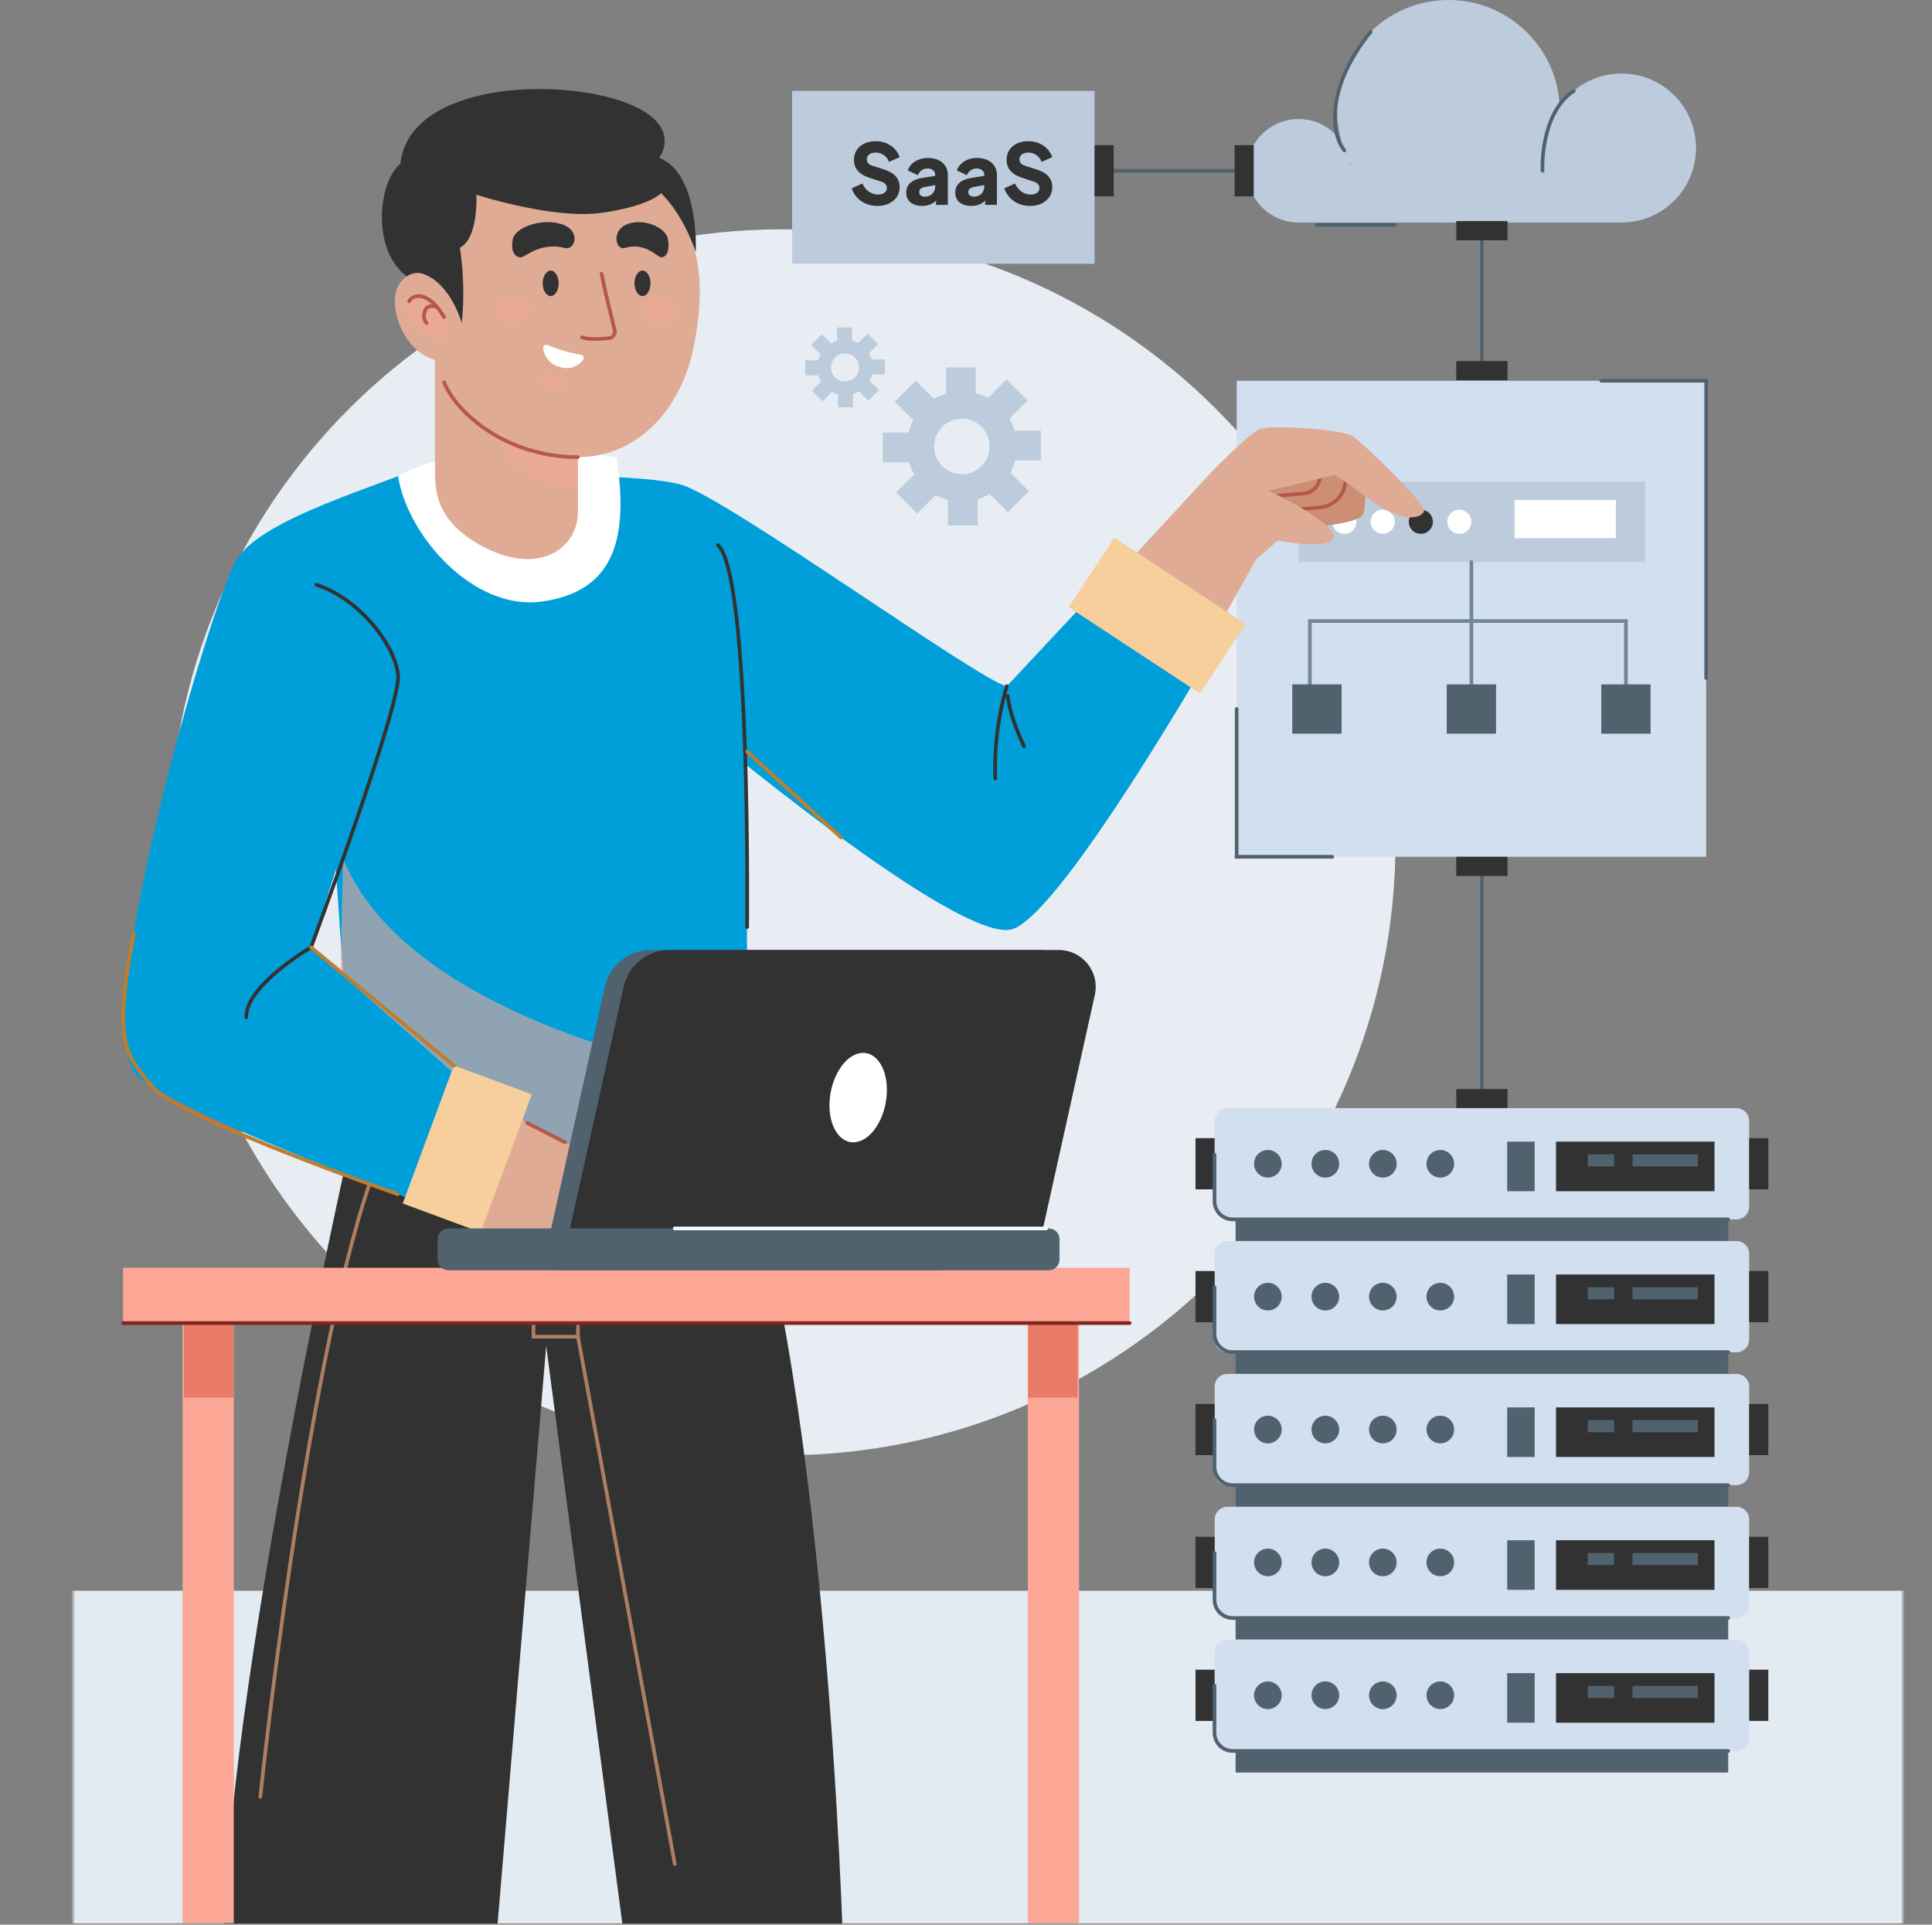
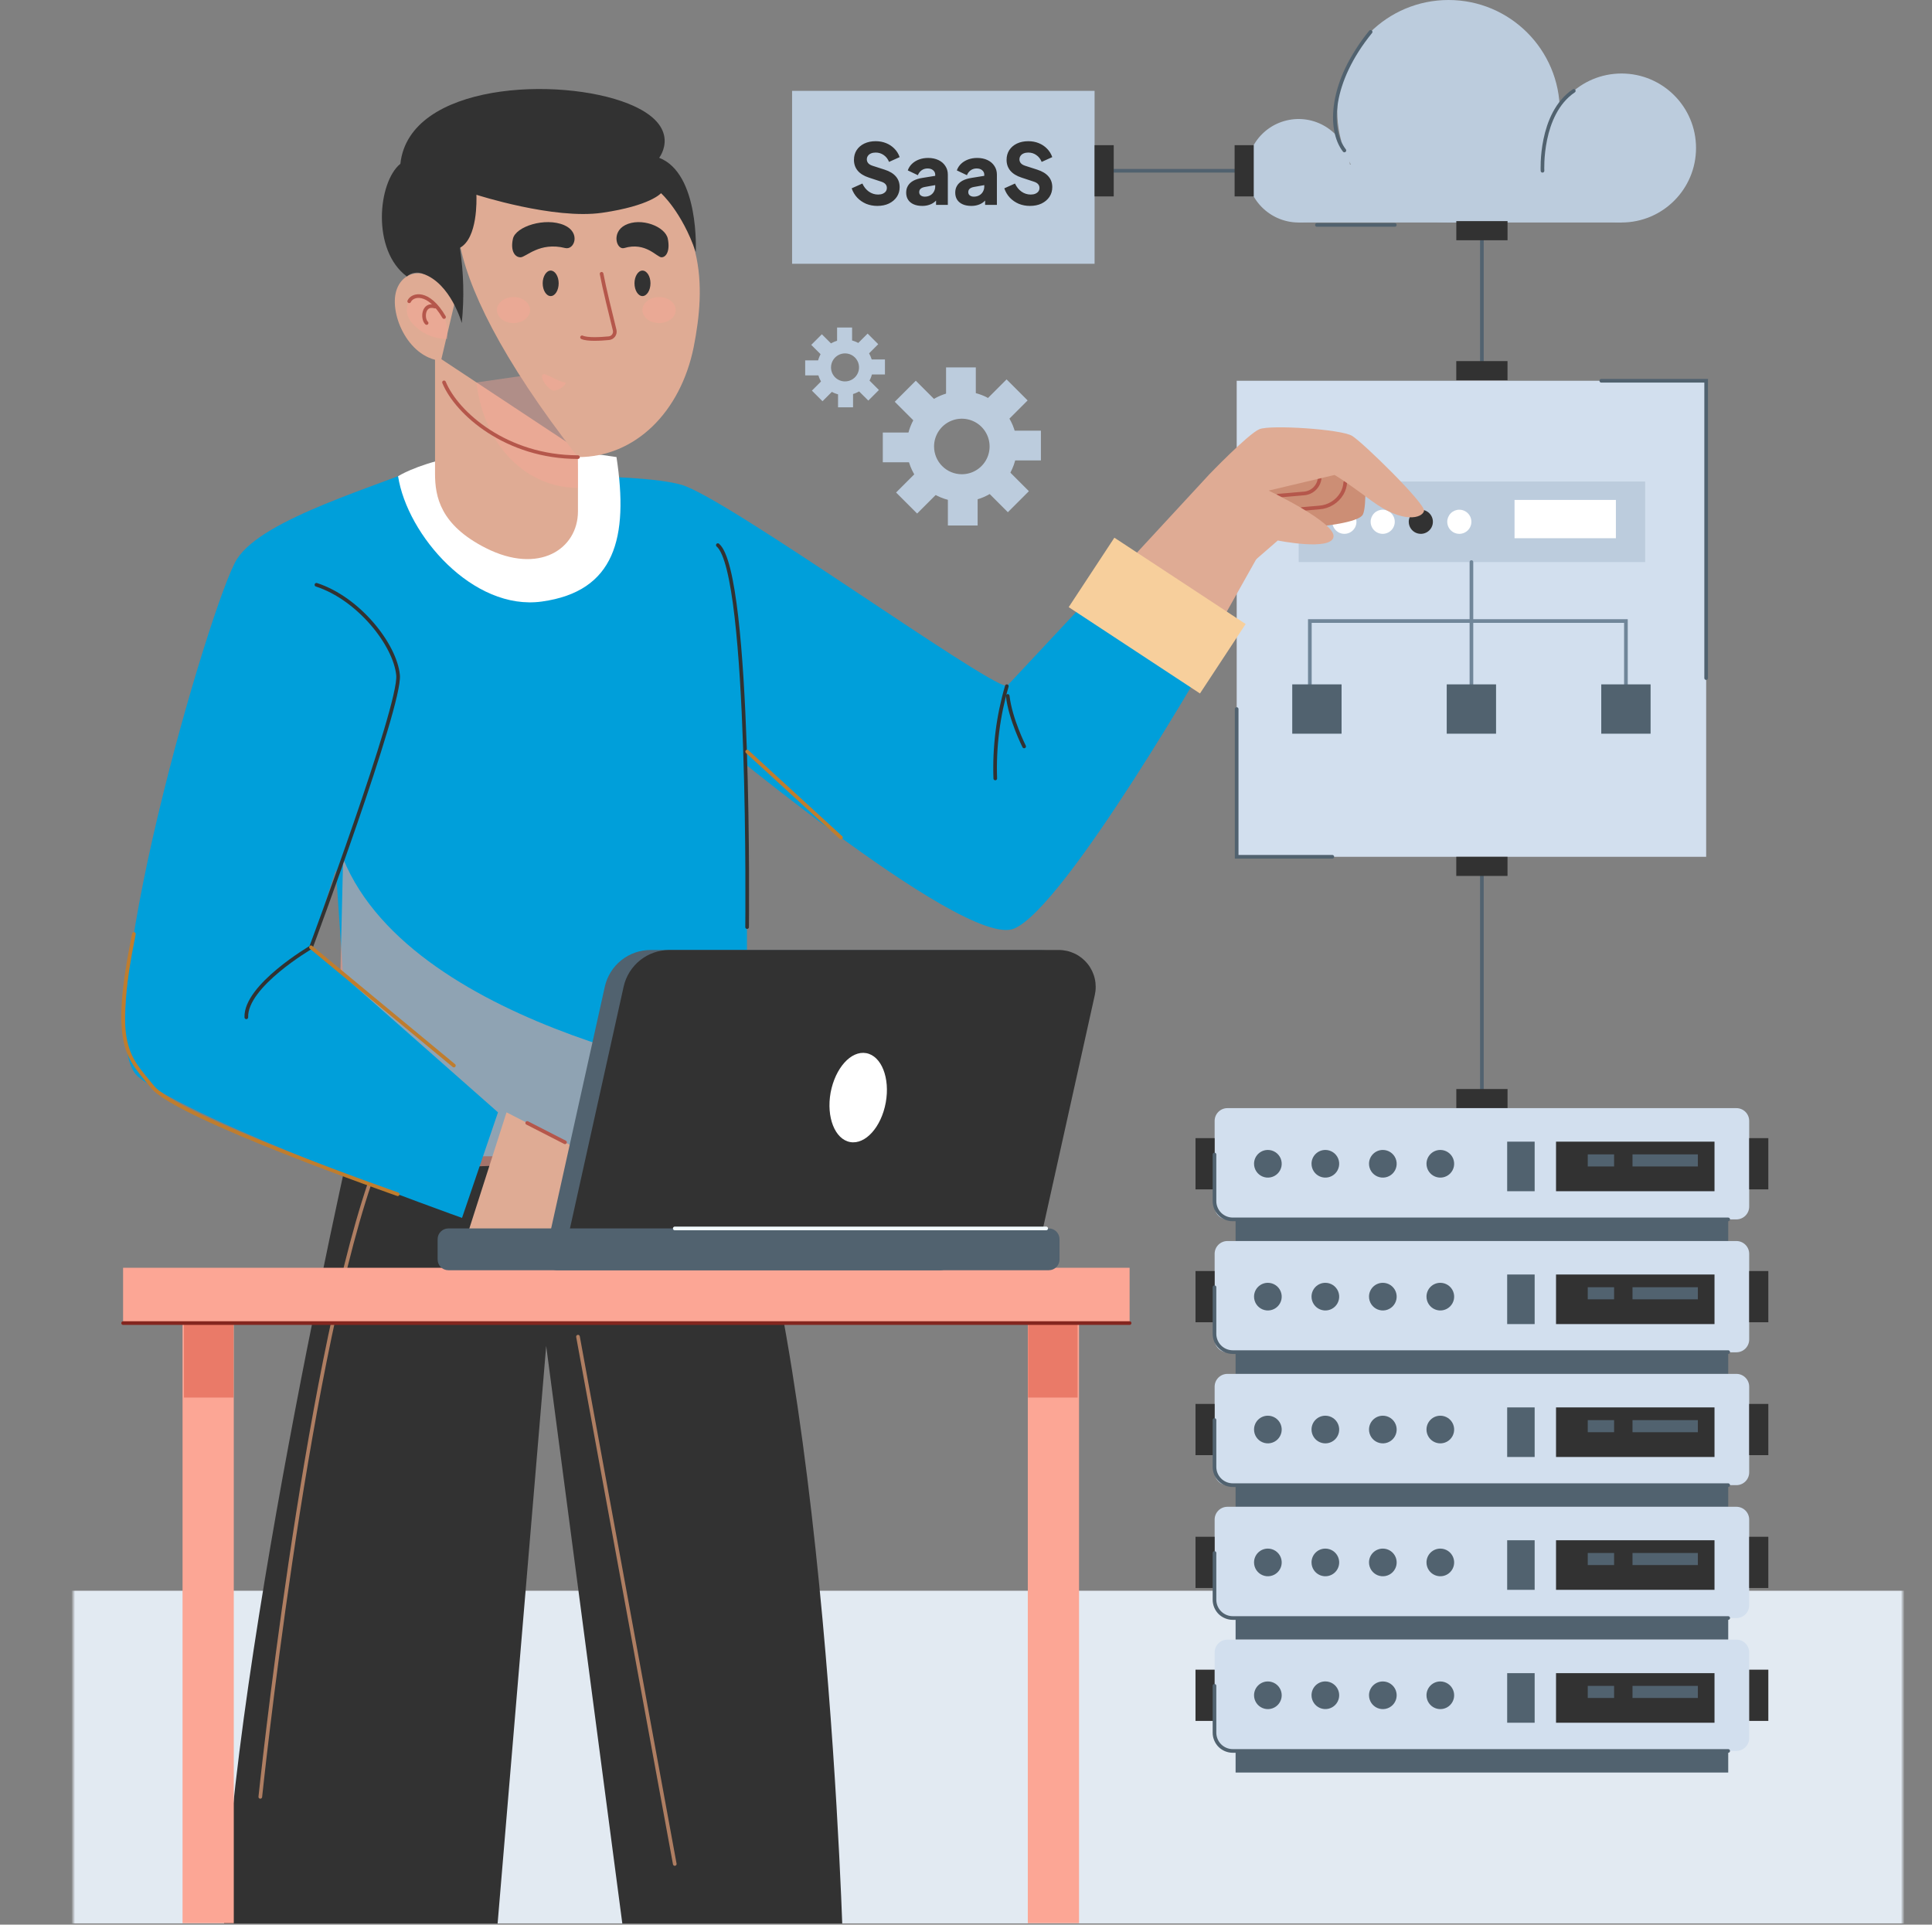
<svg xmlns="http://www.w3.org/2000/svg" width="528" height="526" viewBox="0 0 528 526" fill="none">
  <rect x="0" y="0" width="528" height="526" fill="#808080" stroke="none" />
  <g clip-path="url(#clip0_9667_1864)">
    <mask id="mask0_9667_1864" style="mask-type:luminance" maskUnits="userSpaceOnUse" x="19" y="-25" width="501" height="551">
      <path d="M19.999 -25H519.999V526H19.999V-25Z" fill="white" />
    </mask>
    <g mask="url(#mask0_9667_1864)">
-       <path d="M213.84 397.75C121.31 397.75 46.3 322.74 46.3 230.21C46.3 137.68 121.31 62.67 213.84 62.67C306.37 62.67 381.38 137.68 381.38 230.21C381.38 322.74 306.37 397.75 213.84 397.75Z" fill="#E7EDF2" />
      <path d="M-0 434.75H527.38V525.72H-0V434.75Z" fill="#E2EAF2" />
      <path d="M337.98 104.061H466.28V234.161H337.98V104.061Z" fill="#D2DFEE" />
      <path d="M437.62 104.061H466.28V185.321" stroke="#51626F" stroke-miterlimit="10" stroke-linecap="round" />
      <path d="M364.11 234.159H337.97V193.779" stroke="#51626F" stroke-miterlimit="10" stroke-linecap="round" />
      <path d="M216.47 24.83H299.14V72.09H216.47V24.83Z" fill="#BCCCDD" />
      <path d="M239.75 56.276C238.677 56.276 237.665 56.084 236.714 55.701C235.779 55.302 234.966 54.743 234.276 54.022C233.601 53.301 233.095 52.45 232.758 51.469L235.679 50.158C236.108 51.093 236.699 51.829 237.45 52.366C238.217 52.903 239.06 53.171 239.98 53.171C240.471 53.171 240.892 53.094 241.245 52.941C241.598 52.788 241.874 52.581 242.073 52.32C242.272 52.044 242.372 51.722 242.372 51.354C242.372 50.955 242.249 50.618 242.004 50.342C241.759 50.051 241.375 49.821 240.854 49.652L237.496 48.548C236.131 48.103 235.104 47.475 234.414 46.662C233.724 45.834 233.379 44.845 233.379 43.695C233.379 42.683 233.624 41.794 234.115 41.027C234.621 40.26 235.319 39.662 236.208 39.233C237.113 38.804 238.148 38.589 239.313 38.589C240.34 38.589 241.291 38.765 242.165 39.118C243.039 39.471 243.79 39.969 244.419 40.613C245.063 41.257 245.546 42.031 245.868 42.936L242.97 44.247C242.648 43.45 242.165 42.829 241.521 42.384C240.877 41.924 240.141 41.694 239.313 41.694C238.838 41.694 238.416 41.771 238.048 41.924C237.68 42.077 237.396 42.3 237.197 42.591C236.998 42.867 236.898 43.189 236.898 43.557C236.898 43.956 237.028 44.308 237.289 44.615C237.55 44.906 237.941 45.136 238.462 45.305L241.751 46.363C243.131 46.808 244.158 47.429 244.833 48.226C245.523 49.023 245.868 49.997 245.868 51.147C245.868 52.144 245.607 53.033 245.086 53.815C244.565 54.582 243.844 55.187 242.924 55.632C242.019 56.061 240.961 56.276 239.75 56.276ZM252.043 56.276C251.138 56.276 250.356 56.13 249.697 55.839C249.037 55.548 248.531 55.134 248.179 54.597C247.826 54.045 247.65 53.393 247.65 52.642C247.65 51.937 247.811 51.316 248.133 50.779C248.455 50.227 248.945 49.767 249.605 49.399C250.279 49.031 251.115 48.77 252.112 48.617L255.953 47.996V50.526L252.733 51.101C252.242 51.193 251.866 51.354 251.606 51.584C251.345 51.799 251.215 52.113 251.215 52.527C251.215 52.91 251.36 53.209 251.652 53.424C251.943 53.639 252.303 53.746 252.733 53.746C253.3 53.746 253.798 53.623 254.228 53.378C254.657 53.133 254.987 52.803 255.217 52.389C255.462 51.96 255.585 51.492 255.585 50.986V47.72C255.585 47.245 255.393 46.846 255.01 46.524C254.642 46.202 254.136 46.041 253.492 46.041C252.878 46.041 252.334 46.21 251.859 46.547C251.399 46.884 251.061 47.329 250.847 47.881L248.087 46.57C248.332 45.865 248.723 45.259 249.26 44.753C249.796 44.247 250.44 43.856 251.192 43.58C251.943 43.304 252.763 43.166 253.653 43.166C254.711 43.166 255.646 43.358 256.459 43.741C257.271 44.124 257.9 44.661 258.345 45.351C258.805 46.026 259.035 46.815 259.035 47.72V56H255.815V53.976L256.597 53.838C256.229 54.39 255.822 54.85 255.378 55.218C254.933 55.571 254.435 55.831 253.883 56C253.331 56.184 252.717 56.276 252.043 56.276ZM265.452 56.276C264.547 56.276 263.765 56.13 263.106 55.839C262.446 55.548 261.94 55.134 261.588 54.597C261.235 54.045 261.059 53.393 261.059 52.642C261.059 51.937 261.22 51.316 261.542 50.779C261.864 50.227 262.354 49.767 263.014 49.399C263.688 49.031 264.524 48.77 265.521 48.617L269.362 47.996V50.526L266.142 51.101C265.651 51.193 265.275 51.354 265.015 51.584C264.754 51.799 264.624 52.113 264.624 52.527C264.624 52.91 264.769 53.209 265.061 53.424C265.352 53.639 265.712 53.746 266.142 53.746C266.709 53.746 267.207 53.623 267.637 53.378C268.066 53.133 268.396 52.803 268.626 52.389C268.871 51.96 268.994 51.492 268.994 50.986V47.72C268.994 47.245 268.802 46.846 268.419 46.524C268.051 46.202 267.545 46.041 266.901 46.041C266.287 46.041 265.743 46.21 265.268 46.547C264.808 46.884 264.47 47.329 264.256 47.881L261.496 46.57C261.741 45.865 262.132 45.259 262.669 44.753C263.205 44.247 263.849 43.856 264.601 43.58C265.352 43.304 266.172 43.166 267.062 43.166C268.12 43.166 269.055 43.358 269.868 43.741C270.68 44.124 271.309 44.661 271.754 45.351C272.214 46.026 272.444 46.815 272.444 47.72V56H269.224V53.976L270.006 53.838C269.638 54.39 269.231 54.85 268.787 55.218C268.342 55.571 267.844 55.831 267.292 56C266.74 56.184 266.126 56.276 265.452 56.276ZM281.46 56.276C280.387 56.276 279.375 56.084 278.424 55.701C277.489 55.302 276.676 54.743 275.986 54.022C275.311 53.301 274.805 52.45 274.468 51.469L277.389 50.158C277.818 51.093 278.409 51.829 279.16 52.366C279.927 52.903 280.77 53.171 281.69 53.171C282.181 53.171 282.602 53.094 282.955 52.941C283.308 52.788 283.584 52.581 283.783 52.32C283.982 52.044 284.082 51.722 284.082 51.354C284.082 50.955 283.959 50.618 283.714 50.342C283.469 50.051 283.085 49.821 282.564 49.652L279.206 48.548C277.841 48.103 276.814 47.475 276.124 46.662C275.434 45.834 275.089 44.845 275.089 43.695C275.089 42.683 275.334 41.794 275.825 41.027C276.331 40.26 277.029 39.662 277.918 39.233C278.823 38.804 279.858 38.589 281.023 38.589C282.05 38.589 283.001 38.765 283.875 39.118C284.749 39.471 285.5 39.969 286.129 40.613C286.773 41.257 287.256 42.031 287.578 42.936L284.68 44.247C284.358 43.45 283.875 42.829 283.231 42.384C282.587 41.924 281.851 41.694 281.023 41.694C280.548 41.694 280.126 41.771 279.758 41.924C279.39 42.077 279.106 42.3 278.907 42.591C278.708 42.867 278.608 43.189 278.608 43.557C278.608 43.956 278.738 44.308 278.999 44.615C279.26 44.906 279.651 45.136 280.172 45.305L283.461 46.363C284.841 46.808 285.868 47.429 286.543 48.226C287.233 49.023 287.578 49.997 287.578 51.147C287.578 52.144 287.317 53.033 286.796 53.815C286.275 54.582 285.554 55.187 284.634 55.632C283.729 56.061 282.671 56.276 281.46 56.276Z" fill="#323232" />
      <path d="M443.151 60.81C431.906 60.81 422.791 51.694 422.791 40.45C422.791 29.205 431.906 20.09 443.151 20.09C454.395 20.09 463.511 29.205 463.511 40.45C463.511 51.694 454.395 60.81 443.151 60.81Z" fill="#BCCCDD" />
      <path d="M341.141 49.935C339.336 42.337 344.033 34.715 351.631 32.911C359.229 31.106 366.851 35.803 368.656 43.401C370.46 50.999 365.763 58.621 358.166 60.425C350.568 62.23 342.945 57.533 341.141 49.935Z" fill="#BCCCDD" />
      <path d="M395.87 60.82C379.075 60.82 365.46 47.205 365.46 30.41C365.46 13.615 379.075 0 395.87 0C412.665 0 426.28 13.615 426.28 30.41C426.28 47.205 412.665 60.82 395.87 60.82Z" fill="#BCCCDD" />
      <path d="M354.879 60.809H443.149L440.319 32.539L359.089 46.669L354.879 60.809Z" fill="#BCCCDD" />
      <path d="M430.101 24.83C420.741 31.15 421.551 46.67 421.551 46.67" stroke="#51626F" stroke-miterlimit="10" stroke-linecap="round" />
      <path d="M374.579 8.711C363.469 22.341 362.999 35.431 367.409 41.121" stroke="#51626F" stroke-miterlimit="10" stroke-linecap="round" />
      <path d="M359.9 61.471H381.19" stroke="#51626F" stroke-miterlimit="10" stroke-linecap="round" />
      <path d="M404.989 236.779V300.239" stroke="#51626F" stroke-miterlimit="10" />
      <path d="M397.989 239.39V234.16H411.989V239.39H397.989Z" fill="#323232" />
      <path d="M397.999 302.859V297.629H411.999V302.859H397.999Z" fill="#323232" />
      <path d="M404.989 62.19V102.149" stroke="#51626F" stroke-miterlimit="10" />
      <path d="M397.999 65.66V60.43H411.999V65.66H397.999Z" fill="#323232" />
      <path d="M397.989 103.919V98.689H411.989V103.919H397.989Z" fill="#323232" />
      <path d="M300.469 46.67H341.319" stroke="#51626F" stroke-miterlimit="10" />
      <path d="M304.37 53.68H299.14V39.68H304.37V53.68Z" fill="#323232" />
      <path d="M342.639 53.68H337.409V39.68H342.639V53.68Z" fill="#323232" />
      <path d="M354.92 131.6H449.61V153.61H354.92V131.6Z" fill="#BCCCDD" />
      <path d="M413.91 136.629H441.61V147.099H413.91V136.629Z" fill="white" />
      <path d="M395.52 142.601C395.52 143.253 395.714 143.891 396.076 144.434C396.439 144.977 396.954 145.4 397.557 145.65C398.16 145.899 398.824 145.965 399.464 145.837C400.104 145.71 400.692 145.396 401.154 144.934C401.615 144.473 401.929 143.885 402.057 143.245C402.184 142.604 402.119 141.941 401.869 141.338C401.619 140.735 401.196 140.22 400.653 139.857C400.111 139.494 399.473 139.301 398.82 139.301C397.946 139.303 397.108 139.652 396.49 140.27C395.871 140.889 395.523 141.726 395.52 142.601Z" fill="white" />
      <path d="M385.001 142.601C385.001 143.253 385.194 143.891 385.557 144.434C385.919 144.977 386.435 145.4 387.038 145.65C387.641 145.899 388.304 145.965 388.944 145.837C389.585 145.71 390.173 145.396 390.634 144.934C391.096 144.473 391.41 143.885 391.537 143.245C391.665 142.604 391.599 141.941 391.349 141.338C391.1 140.735 390.677 140.22 390.134 139.857C389.591 139.494 388.953 139.301 388.301 139.301C387.426 139.303 386.588 139.652 385.97 140.27C385.352 140.889 385.003 141.726 385.001 142.601Z" fill="#323232" />
      <path d="M374.581 142.601C374.581 143.253 374.774 143.891 375.137 144.434C375.499 144.977 376.015 145.4 376.618 145.65C377.221 145.899 377.884 145.965 378.524 145.837C379.165 145.71 379.753 145.396 380.214 144.934C380.676 144.473 380.99 143.885 381.117 143.245C381.245 142.604 381.179 141.941 380.929 141.338C380.68 140.735 380.257 140.22 379.714 139.857C379.171 139.494 378.533 139.301 377.881 139.301C377.006 139.303 376.168 139.652 375.55 140.27C374.932 140.889 374.583 141.726 374.581 142.601Z" fill="white" />
      <path d="M364.11 142.601C364.11 143.253 364.304 143.891 364.666 144.434C365.029 144.977 365.544 145.4 366.147 145.65C366.75 145.899 367.414 145.965 368.054 145.837C368.694 145.71 369.282 145.396 369.743 144.934C370.205 144.473 370.519 143.885 370.647 143.245C370.774 142.604 370.709 141.941 370.459 141.338C370.209 140.735 369.786 140.22 369.243 139.857C368.701 139.494 368.063 139.301 367.41 139.301C366.536 139.303 365.698 139.652 365.079 140.27C364.461 140.889 364.113 141.726 364.11 142.601Z" fill="white" />
      <path d="M402.13 153.609V187.039" stroke="#708699" stroke-miterlimit="10" stroke-linecap="round" />
      <path d="M357.971 187.04V169.73H444.351V187.04" stroke="#708699" stroke-miterlimit="10" stroke-linecap="round" />
      <path d="M437.611 187.039H451.091V200.519H437.611V187.039Z" fill="#51626F" />
      <path d="M395.38 187.039H408.86V200.519H395.38V187.039Z" fill="#51626F" />
      <path d="M353.16 187.039H366.64V200.519H353.16V187.039Z" fill="#51626F" />
      <path d="M337.68 333.26H472.31V339.17H337.68V333.26Z" fill="#51626F" />
      <path d="M335.45 302.85H474.54C476.473 302.85 478.04 304.417 478.04 306.35V329.76C478.04 331.693 476.473 333.26 474.54 333.26H335.45C333.517 333.26 331.95 331.693 331.95 329.76V306.35C331.95 304.417 333.517 302.85 335.45 302.85Z" fill="#D2DFEE" />
      <path d="M425.25 312.01H468.56V325.56H425.25V312.01Z" fill="#323232" />
      <path d="M446.151 315.49H464.011V318.79H446.151V315.49Z" fill="#51626F" />
      <path d="M433.92 315.49H441.12V318.79H433.92V315.49Z" fill="#51626F" />
      <path d="M411.899 312.01H419.409V325.56H411.899V312.01Z" fill="#51626F" />
      <path d="M389.849 318.049C389.847 318.797 390.067 319.529 390.481 320.152C390.896 320.775 391.485 321.261 392.176 321.549C392.866 321.836 393.627 321.913 394.36 321.768C395.094 321.623 395.769 321.264 396.299 320.736C396.828 320.207 397.189 319.534 397.336 318.8C397.482 318.067 397.408 317.306 397.122 316.615C396.837 315.924 396.352 315.333 395.73 314.917C395.108 314.501 394.377 314.279 393.629 314.279C392.628 314.279 391.668 314.676 390.96 315.383C390.251 316.09 389.852 317.049 389.849 318.049Z" fill="#51626F" />
      <path d="M374.14 318.049C374.138 318.797 374.358 319.529 374.772 320.152C375.187 320.775 375.776 321.261 376.467 321.549C377.157 321.836 377.918 321.913 378.652 321.768C379.385 321.623 380.06 321.264 380.59 320.736C381.119 320.207 381.48 319.534 381.627 318.8C381.773 318.067 381.699 317.306 381.413 316.615C381.128 315.924 380.643 315.333 380.021 314.917C379.399 314.501 378.668 314.279 377.92 314.279C376.919 314.279 375.959 314.676 375.251 315.383C374.542 316.09 374.143 317.049 374.14 318.049Z" fill="#51626F" />
      <path d="M358.429 318.049C358.427 318.798 358.648 319.53 359.062 320.153C359.477 320.776 360.067 321.262 360.758 321.55C361.449 321.837 362.21 321.913 362.944 321.767C363.678 321.622 364.353 321.261 364.882 320.732C365.411 320.203 365.772 319.528 365.917 318.794C366.063 318.06 365.987 317.299 365.7 316.608C365.412 315.917 364.926 315.327 364.303 314.912C363.68 314.498 362.948 314.277 362.199 314.279C361.199 314.279 360.24 314.677 359.533 315.384C358.826 316.091 358.429 317.049 358.429 318.049Z" fill="#51626F" />
      <path d="M342.72 318.049C342.718 318.798 342.939 319.53 343.353 320.153C343.768 320.776 344.358 321.262 345.049 321.55C345.74 321.837 346.501 321.913 347.235 321.767C347.969 321.622 348.644 321.261 349.173 320.732C349.702 320.203 350.063 319.528 350.208 318.794C350.354 318.06 350.278 317.299 349.991 316.608C349.703 315.917 349.217 315.327 348.594 314.912C347.971 314.498 347.239 314.277 346.49 314.279C345.49 314.279 344.532 314.677 343.824 315.384C343.117 316.091 342.72 317.049 342.72 318.049Z" fill="#51626F" />
      <path d="M478.041 311.051H483.271V325.051H478.041V311.051Z" fill="#323232" />
      <path d="M326.72 311.051H331.95V325.051H326.72V311.051Z" fill="#323232" />
      <path d="M472.3 333.259H336.91C335.584 333.259 334.312 332.733 333.374 331.795C332.437 330.857 331.91 329.585 331.91 328.259V315.529" stroke="#51626F" stroke-miterlimit="10" stroke-linecap="round" />
      <path d="M337.68 369.57H472.31V375.48H337.68V369.57Z" fill="#51626F" />
      <path d="M335.45 339.17H474.54C476.473 339.17 478.04 340.737 478.04 342.67V366.08C478.04 368.013 476.473 369.58 474.54 369.58H335.45C333.517 369.58 331.95 368.013 331.95 366.08V342.67C331.95 340.737 333.517 339.17 335.45 339.17Z" fill="#D2DFEE" />
      <path d="M425.25 348.32H468.56V361.87H425.25V348.32Z" fill="#323232" />
      <path d="M446.151 351.801H464.011V355.101H446.151V351.801Z" fill="#51626F" />
      <path d="M433.92 351.801H441.12V355.101H433.92V351.801Z" fill="#51626F" />
      <path d="M411.899 348.32H419.409V361.87H411.899V348.32Z" fill="#51626F" />
      <path d="M389.849 354.37C389.849 355.117 390.071 355.848 390.486 356.47C390.902 357.092 391.492 357.576 392.183 357.862C392.873 358.148 393.633 358.223 394.367 358.077C395.1 357.931 395.773 357.571 396.302 357.043C396.831 356.514 397.191 355.841 397.337 355.107C397.482 354.374 397.408 353.614 397.121 352.923C396.835 352.233 396.351 351.642 395.729 351.227C395.108 350.812 394.377 350.59 393.629 350.59C393.132 350.589 392.64 350.685 392.181 350.875C391.722 351.064 391.305 351.343 390.953 351.694C390.602 352.045 390.324 352.463 390.134 352.922C389.945 353.381 389.848 353.873 389.849 354.37Z" fill="#51626F" />
      <path d="M374.14 354.37C374.14 355.117 374.362 355.848 374.777 356.47C375.193 357.092 375.783 357.576 376.474 357.862C377.164 358.148 377.924 358.223 378.658 358.077C379.391 357.931 380.064 357.571 380.593 357.043C381.122 356.514 381.482 355.841 381.628 355.107C381.773 354.374 381.699 353.614 381.412 352.923C381.126 352.233 380.642 351.642 380.02 351.227C379.399 350.812 378.668 350.59 377.92 350.59C377.423 350.589 376.931 350.685 376.472 350.875C376.013 351.064 375.596 351.343 375.244 351.694C374.893 352.045 374.615 352.463 374.425 352.922C374.236 353.381 374.139 353.873 374.14 354.37Z" fill="#51626F" />
      <path d="M358.429 354.37C358.429 355.118 358.651 355.849 359.067 356.471C359.483 357.093 360.074 357.577 360.765 357.863C361.456 358.149 362.217 358.223 362.95 358.076C363.684 357.93 364.357 357.569 364.886 357.039C365.414 356.51 365.773 355.835 365.918 355.101C366.063 354.367 365.986 353.607 365.699 352.916C365.411 352.226 364.925 351.636 364.302 351.222C363.679 350.808 362.947 350.588 362.199 350.59C361.703 350.59 361.212 350.688 360.754 350.878C360.296 351.068 359.88 351.346 359.53 351.698C359.18 352.049 358.902 352.466 358.713 352.924C358.524 353.383 358.428 353.874 358.429 354.37Z" fill="#51626F" />
      <path d="M342.72 354.37C342.72 355.118 342.942 355.849 343.358 356.471C343.774 357.093 344.365 357.577 345.056 357.863C345.747 358.149 346.508 358.223 347.241 358.076C347.975 357.93 348.648 357.569 349.177 357.039C349.705 356.51 350.064 355.835 350.209 355.101C350.354 354.367 350.277 353.607 349.99 352.916C349.702 352.226 349.216 351.636 348.593 351.222C347.97 350.808 347.238 350.588 346.49 350.59C345.994 350.59 345.503 350.688 345.045 350.878C344.587 351.068 344.171 351.346 343.821 351.698C343.471 352.049 343.193 352.466 343.004 352.924C342.816 353.383 342.719 353.874 342.72 354.37Z" fill="#51626F" />
      <path d="M478.041 347.371H483.271V361.371H478.041V347.371Z" fill="#323232" />
      <path d="M326.72 347.371H331.95V361.371H326.72V347.371Z" fill="#323232" />
      <path d="M472.3 369.531H336.91C335.584 369.531 334.312 369.004 333.374 368.066C332.437 367.129 331.91 365.857 331.91 364.531V351.801" stroke="#51626F" stroke-miterlimit="10" stroke-linecap="round" />
      <path d="M337.68 405.891H472.31V411.801H337.68V405.891Z" fill="#51626F" />
      <path d="M335.45 375.48H474.54C476.473 375.48 478.04 377.047 478.04 378.98V402.39C478.04 404.323 476.473 405.89 474.54 405.89H335.45C333.517 405.89 331.95 404.323 331.95 402.39V378.98C331.95 377.047 333.517 375.48 335.45 375.48Z" fill="#D2DFEE" />
      <path d="M425.25 384.641H468.56V398.191H425.25V384.641Z" fill="#323232" />
      <path d="M446.151 388.121H464.011V391.421H446.151V388.121Z" fill="#51626F" />
      <path d="M433.92 388.119H441.12V391.419H433.92V388.119Z" fill="#51626F" />
      <path d="M411.899 384.641H419.409V398.191H411.899V384.641Z" fill="#51626F" />
      <path d="M389.849 390.68C389.847 391.428 390.067 392.16 390.481 392.783C390.896 393.406 391.485 393.892 392.176 394.18C392.866 394.467 393.627 394.543 394.36 394.399C395.094 394.254 395.769 393.895 396.299 393.367C396.828 392.838 397.189 392.165 397.336 391.431C397.482 390.698 397.408 389.937 397.122 389.246C396.837 388.555 396.352 387.964 395.73 387.548C395.108 387.132 394.377 386.91 393.629 386.91C392.628 386.91 391.668 387.307 390.96 388.014C390.251 388.72 389.852 389.679 389.849 390.68Z" fill="#51626F" />
      <path d="M374.14 390.68C374.138 391.428 374.358 392.16 374.772 392.783C375.187 393.406 375.776 393.892 376.467 394.18C377.157 394.467 377.918 394.543 378.652 394.399C379.385 394.254 380.06 393.895 380.59 393.367C381.119 392.838 381.48 392.165 381.627 391.431C381.773 390.698 381.699 389.937 381.413 389.246C381.128 388.555 380.643 387.964 380.021 387.548C379.399 387.132 378.668 386.91 377.92 386.91C376.919 386.91 375.959 387.307 375.251 388.014C374.542 388.72 374.143 389.679 374.14 390.68Z" fill="#51626F" />
      <path d="M358.429 390.68C358.427 391.429 358.648 392.161 359.062 392.784C359.477 393.407 360.067 393.893 360.758 394.18C361.449 394.468 362.21 394.544 362.944 394.398C363.678 394.252 364.353 393.892 364.882 393.363C365.411 392.834 365.772 392.159 365.917 391.425C366.063 390.691 365.987 389.93 365.7 389.239C365.412 388.548 364.926 387.958 364.303 387.543C363.68 387.128 362.948 386.908 362.199 386.91C361.199 386.91 360.24 387.307 359.533 388.014C358.826 388.721 358.429 389.68 358.429 390.68Z" fill="#51626F" />
      <path d="M342.72 390.68C342.718 391.429 342.939 392.161 343.353 392.784C343.768 393.407 344.358 393.893 345.049 394.18C345.74 394.468 346.501 394.544 347.235 394.398C347.969 394.252 348.644 393.892 349.173 393.363C349.702 392.834 350.063 392.159 350.208 391.425C350.354 390.691 350.278 389.93 349.991 389.239C349.703 388.548 349.217 387.958 348.594 387.543C347.971 387.128 347.239 386.908 346.49 386.91C345.49 386.91 344.532 387.307 343.824 388.014C343.117 388.721 342.72 389.68 342.72 390.68Z" fill="#51626F" />
      <path d="M478.041 383.689H483.271V397.689H478.041V383.689Z" fill="#323232" />
      <path d="M326.72 383.689H331.95V397.689H326.72V383.689Z" fill="#323232" />
      <path d="M472.3 405.89H336.91C335.584 405.89 334.312 405.363 333.374 404.425C332.437 403.488 331.91 402.216 331.91 400.89V388.09" stroke="#51626F" stroke-miterlimit="10" stroke-linecap="round" />
      <path d="M337.68 442.199H472.31V448.109H337.68V442.199Z" fill="#51626F" />
      <path d="M335.45 411.801H474.54C476.473 411.801 478.04 413.368 478.04 415.301V438.711C478.04 440.644 476.473 442.211 474.54 442.211H335.45C333.517 442.211 331.95 440.644 331.95 438.711V415.301C331.95 413.368 333.517 411.801 335.45 411.801Z" fill="#D2DFEE" />
      <path d="M425.25 420.949H468.56V434.499H425.25V420.949Z" fill="#323232" />
      <path d="M446.151 424.43H464.011V427.73H446.151V424.43Z" fill="#51626F" />
      <path d="M433.92 424.43H441.12V427.73H433.92V424.43Z" fill="#51626F" />
      <path d="M411.899 420.949H419.409V434.499H411.899V420.949Z" fill="#51626F" />
      <path d="M389.849 427C389.847 427.749 390.067 428.48 390.481 429.103C390.896 429.726 391.485 430.212 392.176 430.5C392.866 430.787 393.627 430.864 394.36 430.719C395.094 430.574 395.769 430.215 396.299 429.687C396.828 429.159 397.189 428.485 397.336 427.752C397.482 427.018 397.408 426.258 397.122 425.566C396.837 424.875 396.352 424.284 395.73 423.868C395.108 423.452 394.377 423.23 393.629 423.23C393.133 423.229 392.642 423.326 392.183 423.515C391.725 423.703 391.308 423.981 390.957 424.331C390.606 424.681 390.327 425.097 390.137 425.555C389.947 426.013 389.849 426.505 389.849 427Z" fill="#51626F" />
      <path d="M374.14 427C374.138 427.749 374.358 428.48 374.772 429.103C375.187 429.726 375.776 430.212 376.467 430.5C377.157 430.787 377.918 430.864 378.652 430.719C379.385 430.574 380.06 430.215 380.59 429.687C381.119 429.159 381.48 428.485 381.627 427.752C381.773 427.018 381.699 426.258 381.413 425.566C381.128 424.875 380.643 424.284 380.021 423.868C379.399 423.452 378.668 423.23 377.92 423.23C377.424 423.229 376.933 423.326 376.474 423.515C376.016 423.703 375.599 423.981 375.248 424.331C374.897 424.681 374.618 425.097 374.428 425.555C374.238 426.013 374.14 426.505 374.14 427Z" fill="#51626F" />
      <path d="M358.429 427C358.427 427.749 358.648 428.481 359.062 429.104C359.477 429.727 360.067 430.213 360.758 430.501C361.449 430.788 362.21 430.864 362.944 430.718C363.678 430.573 364.353 430.213 364.882 429.683C365.411 429.154 365.772 428.48 365.917 427.745C366.063 427.011 365.987 426.25 365.7 425.559C365.412 424.868 364.926 424.278 364.303 423.863C363.68 423.449 362.948 423.229 362.199 423.23C361.199 423.23 360.24 423.628 359.533 424.335C358.826 425.042 358.429 426.001 358.429 427Z" fill="#51626F" />
      <path d="M342.72 427C342.718 427.749 342.939 428.481 343.353 429.104C343.768 429.727 344.358 430.213 345.049 430.501C345.74 430.788 346.501 430.864 347.235 430.718C347.969 430.573 348.644 430.213 349.173 429.683C349.702 429.154 350.063 428.48 350.208 427.745C350.354 427.011 350.278 426.25 349.991 425.559C349.703 424.868 349.217 424.278 348.594 423.863C347.971 423.449 347.239 423.229 346.49 423.23C345.49 423.23 344.532 423.628 343.824 424.335C343.117 425.042 342.72 426.001 342.72 427Z" fill="#51626F" />
      <path d="M478.041 420H483.271V434H478.041V420Z" fill="#323232" />
      <path d="M326.72 420H331.95V434H326.72V420Z" fill="#323232" />
      <path d="M472.3 442.2H336.91C335.584 442.2 334.312 441.673 333.374 440.735C332.437 439.798 331.91 438.526 331.91 437.2V424.43" stroke="#51626F" stroke-miterlimit="10" stroke-linecap="round" />
      <path d="M337.68 478.52H472.31V484.43H337.68V478.52Z" fill="#51626F" />
      <path d="M335.45 448.109H474.54C476.473 448.109 478.04 449.676 478.04 451.609V475.019C478.04 476.952 476.473 478.519 474.54 478.519H335.45C333.517 478.519 331.95 476.952 331.95 475.019V451.609C331.95 449.676 333.517 448.109 335.45 448.109Z" fill="#D2DFEE" />
      <path d="M425.25 457.27H468.56V470.82H425.25V457.27Z" fill="#323232" />
      <path d="M446.151 460.75H464.011V464.05H446.151V460.75Z" fill="#51626F" />
      <path d="M433.92 460.75H441.12V464.05H433.92V460.75Z" fill="#51626F" />
      <path d="M411.899 457.27H419.409V470.82H411.899V457.27Z" fill="#51626F" />
      <path d="M389.849 463.319C389.849 464.067 390.071 464.797 390.486 465.419C390.902 466.041 391.492 466.525 392.183 466.811C392.873 467.097 393.633 467.172 394.367 467.026C395.1 466.881 395.773 466.521 396.302 465.992C396.831 465.463 397.191 464.79 397.337 464.057C397.482 463.323 397.408 462.563 397.121 461.873C396.835 461.182 396.351 460.591 395.729 460.176C395.108 459.761 394.377 459.539 393.629 459.539C393.132 459.538 392.64 459.635 392.181 459.824C391.722 460.014 391.305 460.292 390.953 460.643C390.602 460.995 390.324 461.412 390.134 461.871C389.945 462.33 389.848 462.822 389.849 463.319Z" fill="#51626F" />
      <path d="M374.14 463.319C374.14 464.067 374.362 464.797 374.777 465.419C375.193 466.041 375.783 466.525 376.474 466.811C377.164 467.097 377.924 467.172 378.658 467.026C379.391 466.881 380.064 466.521 380.593 465.992C381.122 465.463 381.482 464.79 381.628 464.057C381.773 463.323 381.699 462.563 381.412 461.873C381.126 461.182 380.642 460.591 380.02 460.176C379.399 459.761 378.668 459.539 377.92 459.539C377.423 459.538 376.931 459.635 376.472 459.824C376.013 460.014 375.596 460.292 375.244 460.643C374.893 460.995 374.615 461.412 374.425 461.871C374.236 462.33 374.139 462.822 374.14 463.319Z" fill="#51626F" />
      <path d="M358.429 463.319C358.431 464.067 358.655 464.797 359.072 465.418C359.489 466.038 360.08 466.521 360.772 466.805C361.463 467.09 362.224 467.162 362.956 467.015C363.689 466.867 364.362 466.505 364.889 465.975C365.416 465.445 365.775 464.771 365.919 464.037C366.062 463.303 365.986 462.543 365.698 461.854C365.41 461.164 364.924 460.575 364.301 460.161C363.678 459.747 362.947 459.527 362.199 459.529C361.702 459.529 361.211 459.627 360.752 459.818C360.293 460.009 359.877 460.288 359.526 460.641C359.176 460.993 358.899 461.411 358.71 461.87C358.522 462.33 358.427 462.823 358.429 463.319Z" fill="#51626F" />
      <path d="M342.72 463.319C342.72 464.067 342.942 464.798 343.358 465.42C343.774 466.042 344.365 466.526 345.056 466.812C345.747 467.098 346.508 467.172 347.241 467.026C347.975 466.879 348.648 466.518 349.177 465.988C349.705 465.459 350.064 464.784 350.209 464.05C350.354 463.316 350.277 462.556 349.99 461.866C349.702 461.175 349.216 460.585 348.593 460.171C347.97 459.757 347.238 459.537 346.49 459.539C345.994 459.539 345.503 459.637 345.045 459.827C344.587 460.017 344.171 460.296 343.821 460.647C343.471 460.998 343.193 461.415 343.004 461.873C342.816 462.332 342.719 462.823 342.72 463.319Z" fill="#51626F" />
      <path d="M478.041 456.32H483.271V470.32H478.041V456.32Z" fill="#323232" />
      <path d="M326.72 456.32H331.95V470.32H326.72V456.32Z" fill="#323232" />
      <path d="M472.3 478.53H336.91C335.584 478.53 334.312 478.004 333.374 477.066C332.437 476.128 331.91 474.857 331.91 473.53V460.73" stroke="#51626F" stroke-miterlimit="10" stroke-linecap="round" />
      <path d="M382.29 139.32L370.14 129.25L351.33 132.01L362.26 139.32" stroke="#B5574B" stroke-miterlimit="10" stroke-linecap="round" />
      <path d="M262.861 106.949C265.841 106.949 268.755 107.833 271.233 109.489C273.711 111.145 275.643 113.498 276.784 116.252C277.924 119.006 278.223 122.036 277.641 124.959C277.06 127.883 275.624 130.568 273.517 132.675C271.409 134.783 268.724 136.218 265.801 136.8C262.877 137.381 259.847 137.083 257.094 135.942C254.34 134.801 251.986 132.87 250.33 130.392C248.674 127.913 247.791 125 247.791 122.019C247.791 118.022 249.378 114.189 252.205 111.363C255.031 108.537 258.864 106.949 262.861 106.949ZM262.861 129.609C264.362 129.609 265.829 129.164 267.077 128.33C268.326 127.496 269.298 126.311 269.873 124.924C270.447 123.537 270.598 122.011 270.305 120.538C270.012 119.066 269.289 117.714 268.228 116.652C267.166 115.591 265.814 114.868 264.341 114.575C262.869 114.282 261.343 114.433 259.956 115.007C258.569 115.581 257.384 116.554 256.55 117.802C255.716 119.051 255.271 120.518 255.271 122.019C255.271 124.032 256.07 125.963 257.494 127.386C258.917 128.81 260.848 129.609 262.861 129.609Z" fill="#BCCCDD" />
      <path d="M258.551 100.41H266.681V110.92H258.551V100.41Z" fill="#BCCCDD" />
      <path d="M275.09 103.691L280.839 109.439L273.407 116.871L267.658 111.122L275.09 103.691Z" fill="#BCCCDD" />
      <path d="M284.47 117.7V125.83H273.96V117.7H284.47Z" fill="#BCCCDD" />
      <path d="M281.189 134.239L275.44 139.988L268.009 132.557L273.758 126.808L281.189 134.239Z" fill="#BCCCDD" />
      <path d="M267.18 143.619H259.05V133.109H267.18V143.619Z" fill="#BCCCDD" />
      <path d="M250.64 140.35L244.892 134.602L252.323 127.17L258.072 132.919L250.64 140.35Z" fill="#BCCCDD" />
      <path d="M241.261 126.341V118.211H251.771V126.341H241.261Z" fill="#BCCCDD" />
      <path d="M244.53 109.8L250.278 104.051L257.71 111.482L251.961 117.231L244.53 109.8Z" fill="#BCCCDD" />
      <path d="M230.94 92.811C232.443 92.811 233.913 93.256 235.162 94.091C236.412 94.927 237.386 96.113 237.962 97.502C238.537 98.891 238.687 100.419 238.394 101.893C238.101 103.367 237.377 104.722 236.314 105.785C235.251 106.847 233.897 107.571 232.423 107.865C230.948 108.158 229.42 108.007 228.032 107.432C226.643 106.857 225.456 105.883 224.621 104.633C223.786 103.383 223.34 101.914 223.34 100.411C223.343 98.396 224.144 96.464 225.569 95.04C226.994 93.615 228.925 92.813 230.94 92.811ZM230.94 104.241C231.698 104.241 232.438 104.016 233.068 103.595C233.698 103.174 234.189 102.576 234.478 101.876C234.768 101.176 234.844 100.406 234.696 99.663C234.549 98.92 234.184 98.238 233.648 97.702C233.113 97.167 232.43 96.802 231.687 96.654C230.944 96.506 230.174 96.582 229.474 96.872C228.775 97.162 228.176 97.653 227.755 98.283C227.335 98.913 227.11 99.653 227.11 100.411C227.109 100.914 227.207 101.413 227.399 101.878C227.591 102.343 227.873 102.766 228.229 103.122C228.585 103.478 229.007 103.76 229.473 103.952C229.938 104.144 230.437 104.242 230.94 104.241Z" fill="#BCCCDD" />
      <path d="M228.77 89.51H232.87V94.81H228.77V89.51Z" fill="#BCCCDD" />
      <path d="M237.11 91.171L240.009 94.07L236.261 97.818L233.362 94.919L237.11 91.171Z" fill="#BCCCDD" />
      <path d="M241.851 98.24V102.34H236.551V98.24H241.851Z" fill="#BCCCDD" />
      <path d="M240.197 106.581L237.298 109.48L233.55 105.733L236.449 102.834L240.197 106.581Z" fill="#BCCCDD" />
      <path d="M233.13 111.32H229.03V106.02H233.13V111.32Z" fill="#BCCCDD" />
      <path d="M224.785 109.655L221.886 106.756L225.633 103.008L228.533 105.907L224.785 109.655Z" fill="#BCCCDD" />
      <path d="M220.05 102.59V98.49H225.35V102.59H220.05Z" fill="#BCCCDD" />
      <path d="M221.705 94.251L224.604 91.352L228.352 95.099L225.453 97.998L221.705 94.251Z" fill="#BCCCDD" />
      <path d="M373 127.969C373 127.969 373.63 138.319 372.46 140.619C371.29 142.919 360.56 143.859 360.56 143.859L340 132.529L355.75 121.529L369 123.069L373 127.969Z" fill="#CC8E75" />
      <path d="M367.649 131.859C367.578 132.914 367.271 133.94 366.749 134.859C366.107 135.954 365.207 136.875 364.129 137.544C363.05 138.213 361.825 138.61 360.559 138.699L355.829 139.109" stroke="#B5574B" stroke-miterlimit="10" stroke-linecap="round" />
      <path d="M360.681 130.18C360.69 131.38 360.235 132.538 359.412 133.412C358.588 134.286 357.46 134.808 356.261 134.87L349.261 135.48" stroke="#B5574B" stroke-miterlimit="10" stroke-linecap="round" />
      <path d="M305.569 156.61L330.329 129.82L348.819 143.05L327.369 181.21L305.569 156.61Z" fill="#DFAB94" />
      <path d="M330.32 129.819C330.32 129.819 341.16 118.529 344.2 117.289C347.24 116.049 366.51 117.289 369.51 119.119C372.51 120.949 389.63 137.709 389.17 139.639C388.71 141.569 383.51 143.279 374.76 136.809C366.01 130.339 364.7 129.809 364.7 129.809L346.7 134.079C346.7 134.079 365.03 142.779 364.44 146.719C363.85 150.659 349.21 147.719 349.21 147.719L334.63 160.369L330.32 129.819Z" fill="#DFAB94" />
      <path d="M130.199 130.18C130.199 130.18 173.879 128.9 186.259 132.5C198.639 136.1 268.399 186.53 275.159 187.53L307.999 152.4L332.239 176.24C332.239 176.24 291.089 248.35 277.019 253.83C262.949 259.31 188.459 196.41 188.459 196.41L140.659 186.61L123.579 149.45L130.199 130.18Z" fill="#009FDA" />
      <path d="M98.32 300.729C98.32 300.729 63.39 451.849 61.15 528.219H135.78L149.27 367.839L171.18 534.079H230.46C230.46 534.079 226.2 368.079 197.86 299.899C169.52 231.719 98.32 300.729 98.32 300.729Z" fill="#323232" />
      <path d="M100.999 323.471C83.109 376.291 71.139 491.081 71.139 491.081" stroke="#AF7E62" stroke-miterlimit="10" stroke-linecap="round" />
      <path d="M204.149 161.639C204.149 161.639 137.499 144.029 86.479 159.819L97.139 316.029L204.139 315.969V161.639H204.149Z" fill="#009FDA" />
      <g style="mix-blend-mode:multiply" opacity="0.57">
        <path d="M93.769 234.641C113.159 282.211 204.149 295.371 204.149 295.371V315.971L91.749 320.221L93.769 234.641Z" fill="#FCA695" />
      </g>
      <path d="M122.289 124.93C102.839 133.08 71.899 141.58 64.759 152.8C57.619 164.02 23.149 281.96 37.759 294.26C52.369 306.56 126.269 332.85 126.269 332.85L136.099 304L84.999 258.89L111.839 175.08L144.079 173.53V133.3L122.289 124.93Z" fill="#009FDA" />
      <path d="M168.48 124.91C171.87 147.03 168.03 161.64 148.08 164.4C129.31 167.01 111.3 146.28 108.79 130.15C108.79 130.15 126.86 118.43 168.48 124.91Z" fill="white" />
      <path d="M157.95 128.28V139.75C157.95 150.07 147.27 157.14 132.71 149.75C120.33 143.46 118.89 135.75 118.89 129.46V97.019L157.89 122.81L157.95 128.28Z" fill="#DFAB94" />
      <g style="mix-blend-mode:multiply" opacity="0.39">
        <path d="M130.2 104.529C132.35 122.229 144.08 133.329 157.94 133.329C157.94 133.179 157.94 133.019 157.94 132.859V100.529L130.2 104.529Z" fill="#FCA695" />
      </g>
-       <path d="M171.579 44.189C193.459 58.689 192.789 78.519 189.579 94.859C185.999 112.529 173.699 124.929 157.949 124.929C136.649 124.929 119.239 111.719 117.469 91.219C115.699 70.719 120.559 46.619 136.359 44.219C152.159 41.819 171.579 44.189 171.579 44.189Z" fill="#DFAB94" />
+       <path d="M171.579 44.189C193.459 58.689 192.789 78.519 189.579 94.859C185.999 112.529 173.699 124.929 157.949 124.929C115.699 70.719 120.559 46.619 136.359 44.219C152.159 41.819 171.579 44.189 171.579 44.189Z" fill="#DFAB94" />
      <path d="M173.401 77.429C173.401 79.359 174.401 80.919 175.581 80.919C176.761 80.919 177.771 79.359 177.771 77.429C177.771 75.499 176.771 73.949 175.581 73.949C174.391 73.949 173.401 75.529 173.401 77.429Z" fill="#323232" />
      <path d="M148.311 77.429C148.311 79.359 149.311 80.919 150.501 80.919C151.691 80.919 152.681 79.359 152.681 77.429C152.681 75.499 151.681 73.949 150.501 73.949C149.321 73.949 148.311 75.529 148.311 77.429Z" fill="#323232" />
      <path d="M154.179 61.53C148.979 59.31 140.919 61.9 140.179 65.26C139.439 68.62 140.739 70.32 142.249 70.32C143.759 70.32 147.409 66.03 154.469 67.79C156.999 68.41 158.789 63.53 154.179 61.53Z" fill="#323232" />
      <path d="M170.84 61.53C175.17 59.31 181.84 61.9 182.51 65.26C183.18 68.62 182.04 70.32 180.78 70.32C179.52 70.32 176.48 66.03 170.6 67.79C168.52 68.41 167 63.53 170.84 61.53Z" fill="#323232" />
      <path d="M164.41 74.83C165.06 78.39 167.04 86.46 167.98 90.21C168.042 90.46 168.049 90.721 168.001 90.974C167.953 91.228 167.851 91.468 167.702 91.678C167.553 91.889 167.361 92.065 167.138 92.195C166.915 92.324 166.667 92.405 166.41 92.43C164.12 92.65 160.55 92.86 159.07 92.19" stroke="#B5574B" stroke-miterlimit="10" stroke-linecap="round" />
-       <path d="M158.77 96.96C155.652 96.424 152.605 95.531 149.69 94.3C149.55 94.238 149.396 94.213 149.244 94.229C149.091 94.245 148.946 94.301 148.822 94.392C148.698 94.482 148.601 94.603 148.539 94.744C148.477 94.884 148.453 95.038 148.47 95.191C148.597 96.347 149.065 97.44 149.815 98.331C150.564 99.221 151.562 99.868 152.68 100.19C153.824 100.65 155.086 100.727 156.278 100.41C157.469 100.093 158.526 99.398 159.29 98.43C159.403 98.314 159.481 98.169 159.516 98.01C159.551 97.852 159.54 97.687 159.486 97.534C159.432 97.381 159.337 97.246 159.21 97.145C159.083 97.044 158.931 96.98 158.77 96.96Z" fill="white" />
      <path d="M124.249 82.76C119.249 72.951 110.999 72.65 108.519 78.841C106.039 85.031 111.209 97.691 120.519 98.611" fill="#DFAB94" />
      <g style="mix-blend-mode:multiply" opacity="0.39">
        <path d="M113.1 81.18C111.26 82.25 109.64 86 113.82 89.5C116.13 91.546 119.115 92.664 122.2 92.64C122.2 92.64 122.91 87.77 120.25 84.96C117.59 82.15 114.33 80.35 113.1 81.18Z" fill="#FCA695" />
      </g>
      <path d="M121.351 86.65C117.011 79.24 112.661 80.48 111.831 82.34" stroke="#B5574B" stroke-miterlimit="10" stroke-linecap="round" />
      <path d="M118.89 83.79C115.56 82.79 115.35 87.18 116.59 88.28" stroke="#B5574B" stroke-miterlimit="10" stroke-linecap="round" />
      <path d="M157.95 124.93C138.42 124.93 124.81 112.93 121.35 104.5" stroke="#B5574B" stroke-miterlimit="10" stroke-linecap="round" />
      <g style="mix-blend-mode:multiply" opacity="0.39">
        <path d="M154.211 104.47C152.711 104.47 148.671 101.47 148.211 102.47C147.751 103.47 149.211 105.58 150.661 106.56C152.111 107.54 155.711 104.53 154.211 104.47Z" fill="#FCA695" />
      </g>
      <g style="mix-blend-mode:multiply" opacity="0.39">
        <path d="M140.33 88.29C137.823 88.29 135.79 86.7 135.79 84.739C135.79 82.779 137.823 81.189 140.33 81.189C142.838 81.189 144.87 82.779 144.87 84.739C144.87 86.7 142.838 88.29 140.33 88.29Z" fill="#FCA695" />
      </g>
      <g style="mix-blend-mode:multiply" opacity="0.39">
        <path d="M175.579 84.739C175.579 86.739 177.579 88.279 180.129 88.279C182.679 88.279 184.669 86.699 184.669 84.739C184.669 82.779 182.669 81.189 180.129 81.189C177.589 81.189 175.579 82.779 175.579 84.739Z" fill="#FCA695" />
      </g>
      <path d="M115.6 74.83C123.19 77.43 126.2 88.28 126.2 88.28C126.895 81.436 126.724 74.531 125.69 67.73C130.57 65.06 130.24 54.6 130.2 53.23C130.2 53.23 151.37 60.07 164.57 58.15C177.77 56.23 180.65 52.8 180.65 52.8C180.65 52.8 186.32 57.8 190.15 68.87C190.15 68.87 191.23 47.46 180.15 43.12C180.15 43.12 186.92 34.42 171.68 28.32C153 20.86 111.83 22.53 109.42 44.76C103.29 49.76 101.49 68.37 111.19 75.55C111.786 75.032 112.514 74.691 113.293 74.564C114.072 74.437 114.871 74.529 115.6 74.83Z" fill="#323232" />
      <path d="M138.43 304L157.96 314.02L162.22 342.93L127.71 337.48L138.43 304Z" fill="#DFAB94" />
      <path d="M144.079 306.9L154.409 312.19" stroke="#B5574B" stroke-miterlimit="10" stroke-linecap="round" />
-       <path d="M124.029 291.188L145.337 299.074L131.377 336.794L110.069 328.908L124.029 291.188Z" fill="#F7CF9C" />
      <path d="M292.066 165.932L304.55 146.949L340.427 170.543L327.943 189.526L292.066 165.932Z" fill="#F7CF9C" />
      <path d="M86.479 159.82C98.069 163.58 107.999 176.23 108.789 184.53C109.579 192.83 84.999 258.89 84.999 258.89C84.999 258.89 66.999 269.41 67.319 278.03" stroke="#323232" stroke-miterlimit="10" stroke-linecap="round" />
      <path d="M84.99 258.891L124.04 291.221" stroke="#BF7D2E" stroke-miterlimit="10" stroke-linecap="round" />
      <path d="M108.69 326.38C108.69 326.38 48.35 305.31 41.69 297.05C35.03 288.79 30.34 286.2 36.59 255.24" stroke="#BF7D2E" stroke-miterlimit="10" stroke-linecap="round" />
      <path d="M196.18 148.98C205.24 156.74 204.18 253.37 204.18 253.37" stroke="#323232" stroke-miterlimit="10" stroke-linecap="round" />
      <path d="M271.999 212.749C271.699 204.228 272.765 195.713 275.159 187.529" stroke="#323232" stroke-miterlimit="10" stroke-linecap="round" />
      <path d="M275.4 190.199C276.13 196.569 279.89 203.999 279.89 203.999" stroke="#323232" stroke-miterlimit="10" stroke-linecap="round" />
      <path d="M229.819 228.89L204.199 205.41" stroke="#BF7D2E" stroke-miterlimit="10" stroke-linecap="round" />
-       <path d="M157.96 332.85V365.31H145.81V340.36" stroke="#AF7E62" stroke-miterlimit="10" stroke-linecap="round" />
      <path d="M157.959 365.311L184.409 509.421" stroke="#AF7E62" stroke-miterlimit="10" stroke-linecap="round" />
      <path d="M33.64 346.48H308.71V361.59H33.64V346.48Z" fill="#FCA695" />
      <path d="M280.89 361.6H294.89V525.6H280.89V361.6Z" fill="#FCA695" />
      <path d="M280.969 361.6H294.499V381.95H280.969V361.6Z" fill="#EA7A68" />
      <path d="M49.89 361.6H63.89V525.6H49.89V361.6Z" fill="#FCA695" />
      <path d="M50.28 361.6H63.81V381.95H50.28V361.6Z" fill="#EA7A68" />
      <path d="M122.53 335.73H256.95C258.568 335.73 259.88 337.042 259.88 338.66V344.22C259.88 345.839 258.568 347.15 256.95 347.15H122.53C120.912 347.15 119.6 345.839 119.6 344.22V338.66C119.6 337.042 120.912 335.73 122.53 335.73Z" fill="#51626F" />
      <path d="M149.269 341.829H278.539L294.069 271.899C294.396 270.425 294.387 268.896 294.043 267.425C293.7 265.955 293.031 264.58 292.086 263.402C291.141 262.225 289.943 261.275 288.582 260.621C287.22 259.968 285.729 259.629 284.219 259.629H177.789C174.881 259.629 172.06 260.619 169.789 262.437C167.519 264.255 165.935 266.791 165.299 269.629L149.269 341.829Z" fill="#51626F" />
      <path d="M154.41 341.831H283.68L299.21 271.901C299.536 270.426 299.527 268.898 299.184 267.427C298.841 265.957 298.172 264.582 297.227 263.404C296.281 262.227 295.084 261.276 293.722 260.623C292.361 259.97 290.87 259.631 289.36 259.631H182.93C180.022 259.631 177.2 260.621 174.93 262.439C172.66 264.256 171.076 266.793 170.44 269.631L154.41 341.831Z" fill="#323232" />
      <path d="M152.21 335.73H286.63C288.248 335.73 289.56 337.042 289.56 338.66V344.22C289.56 345.839 288.248 347.15 286.63 347.15H152.21C150.591 347.15 149.28 345.839 149.28 344.22V338.66C149.28 337.042 150.591 335.73 152.21 335.73Z" fill="#51626F" />
      <path d="M285.919 335.73H184.409" stroke="#F3FBFE" stroke-miterlimit="10" stroke-linecap="round" />
      <path d="M227 298.599C225.79 305.309 228.17 311.359 232.33 312.119C236.49 312.879 240.85 308.039 242.07 301.329C243.29 294.619 240.89 288.569 236.73 287.819C232.57 287.069 228.27 291.889 227 298.599Z" fill="white" />
      <path d="M308.71 361.6H33.65" stroke="#84261F" stroke-miterlimit="10" stroke-linecap="round" />
    </g>
  </g>
  <defs>
    <clipPath id="clip0_9667_1864">
      <rect width="527.38" height="525.72" fill="white" transform="matrix(-1 0 0 1 527.38 0)" />
    </clipPath>
  </defs>
</svg>